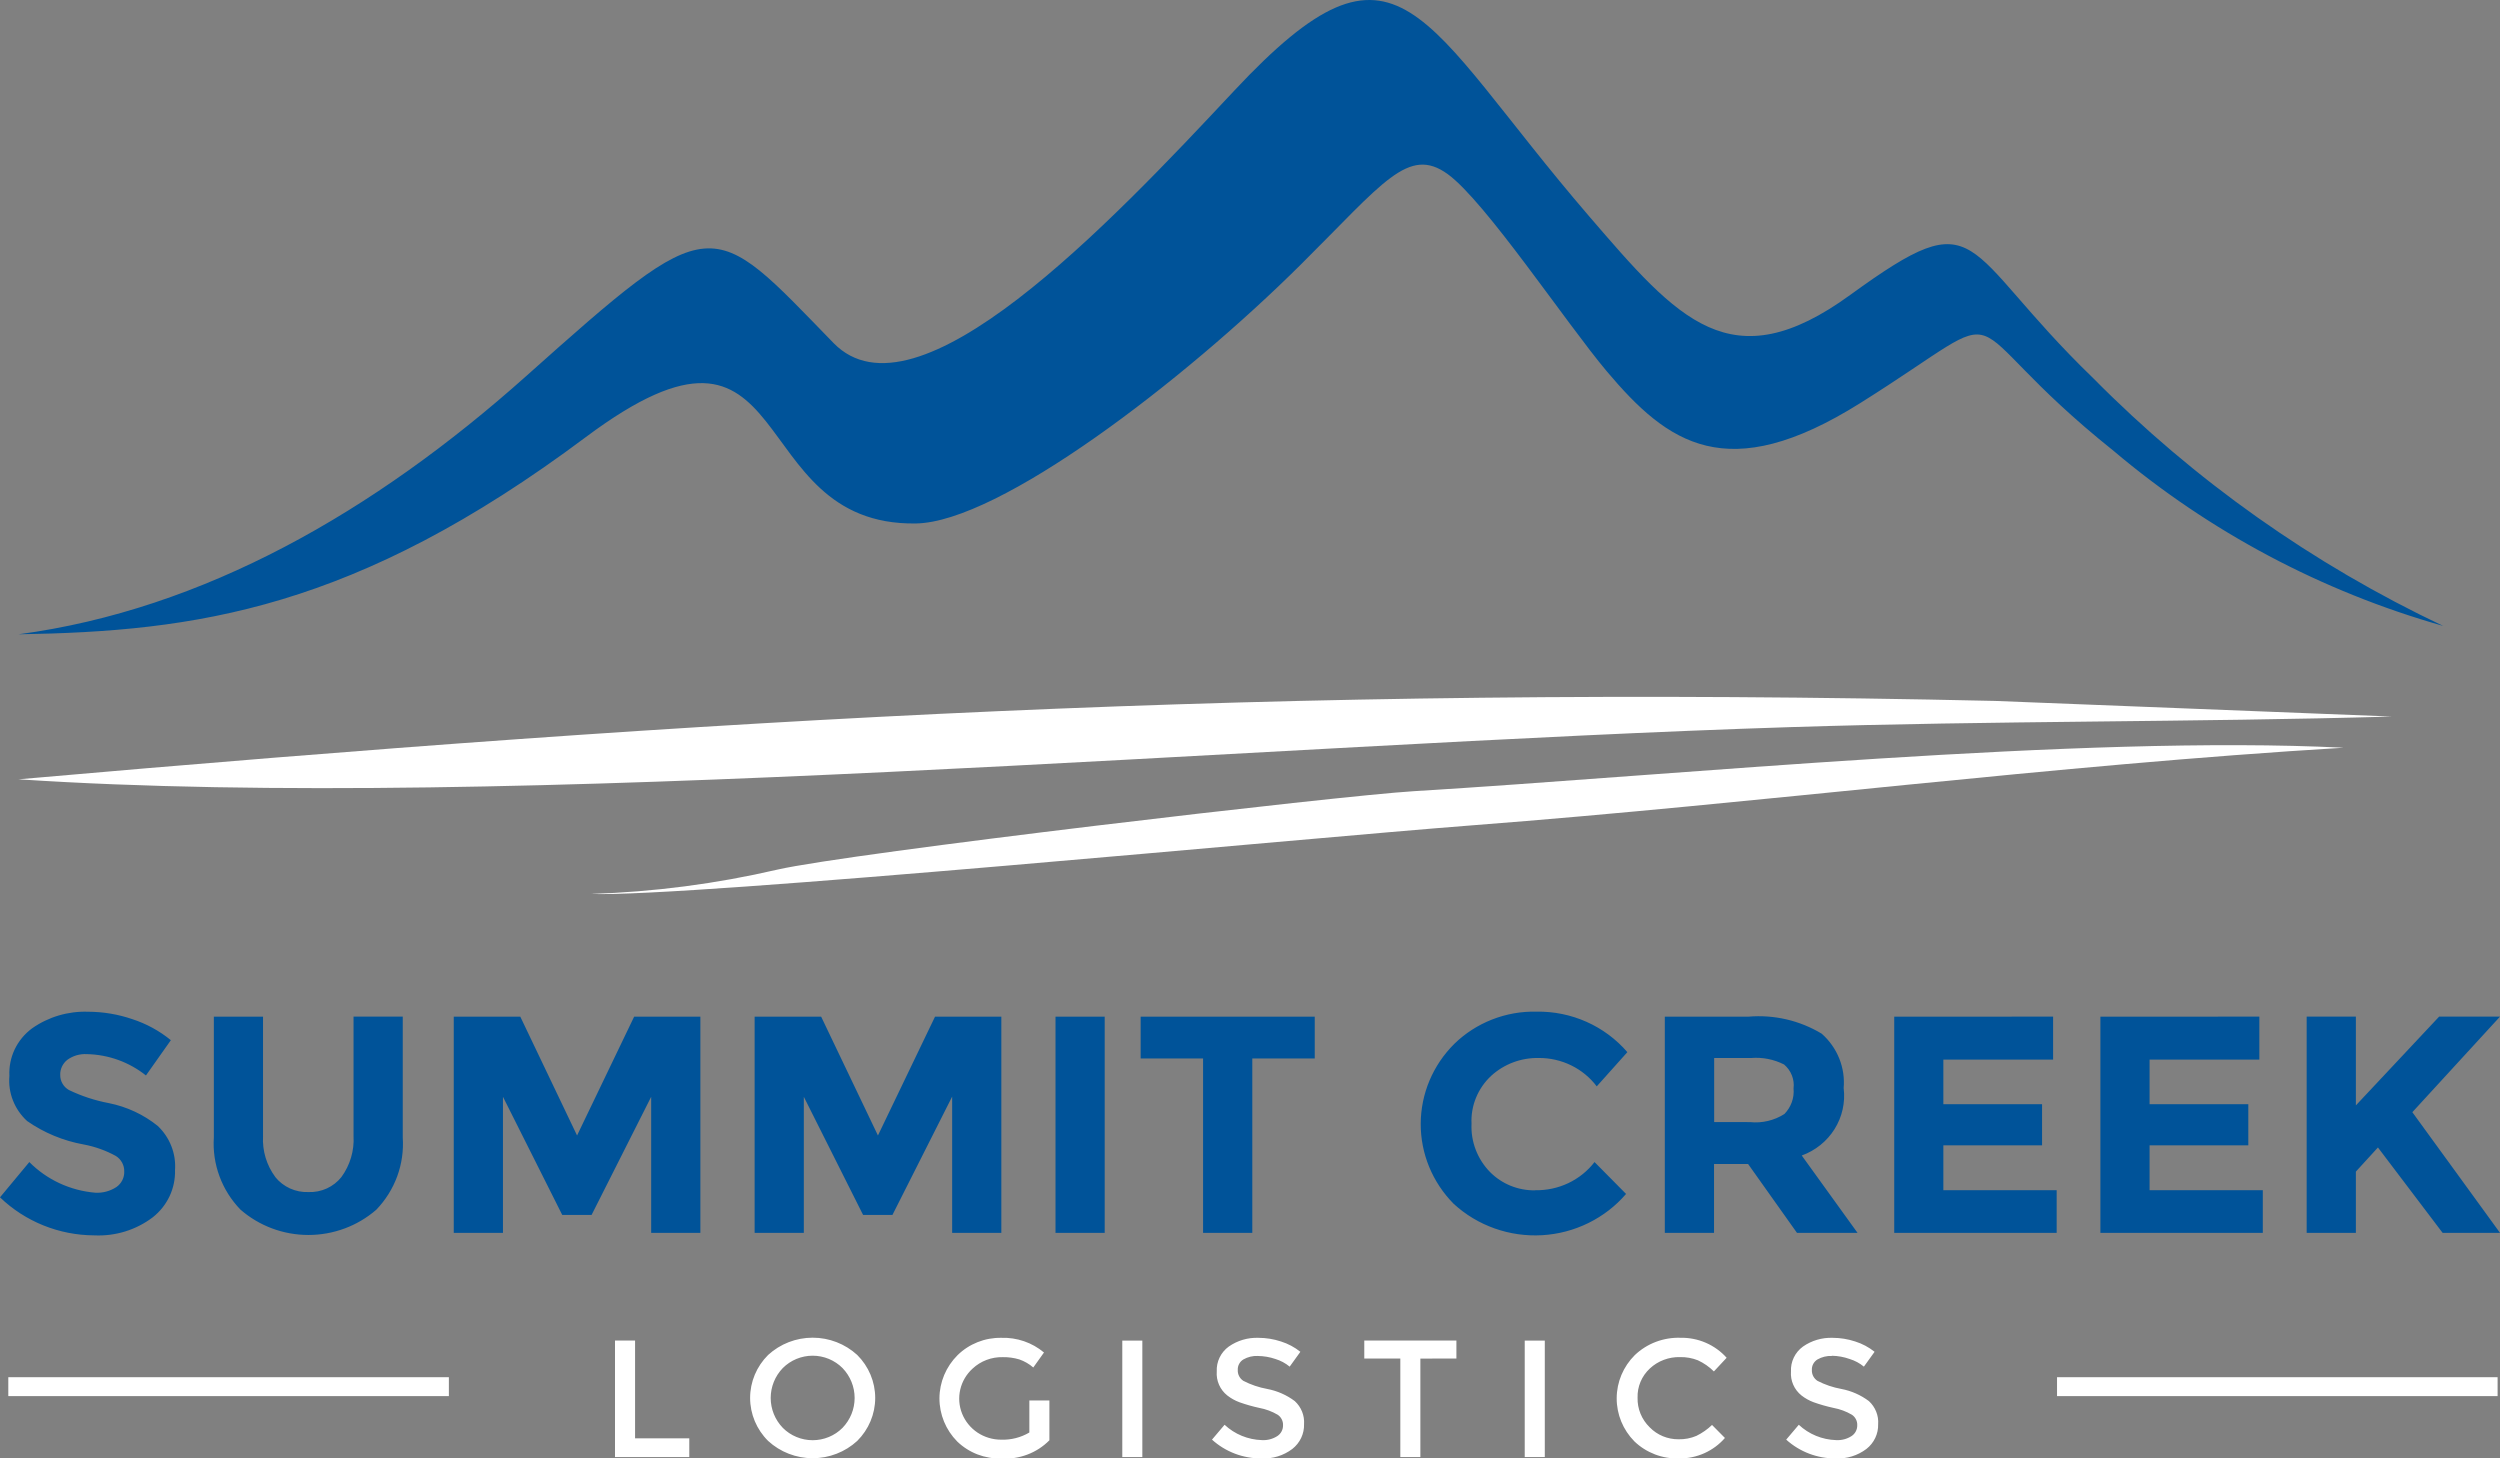
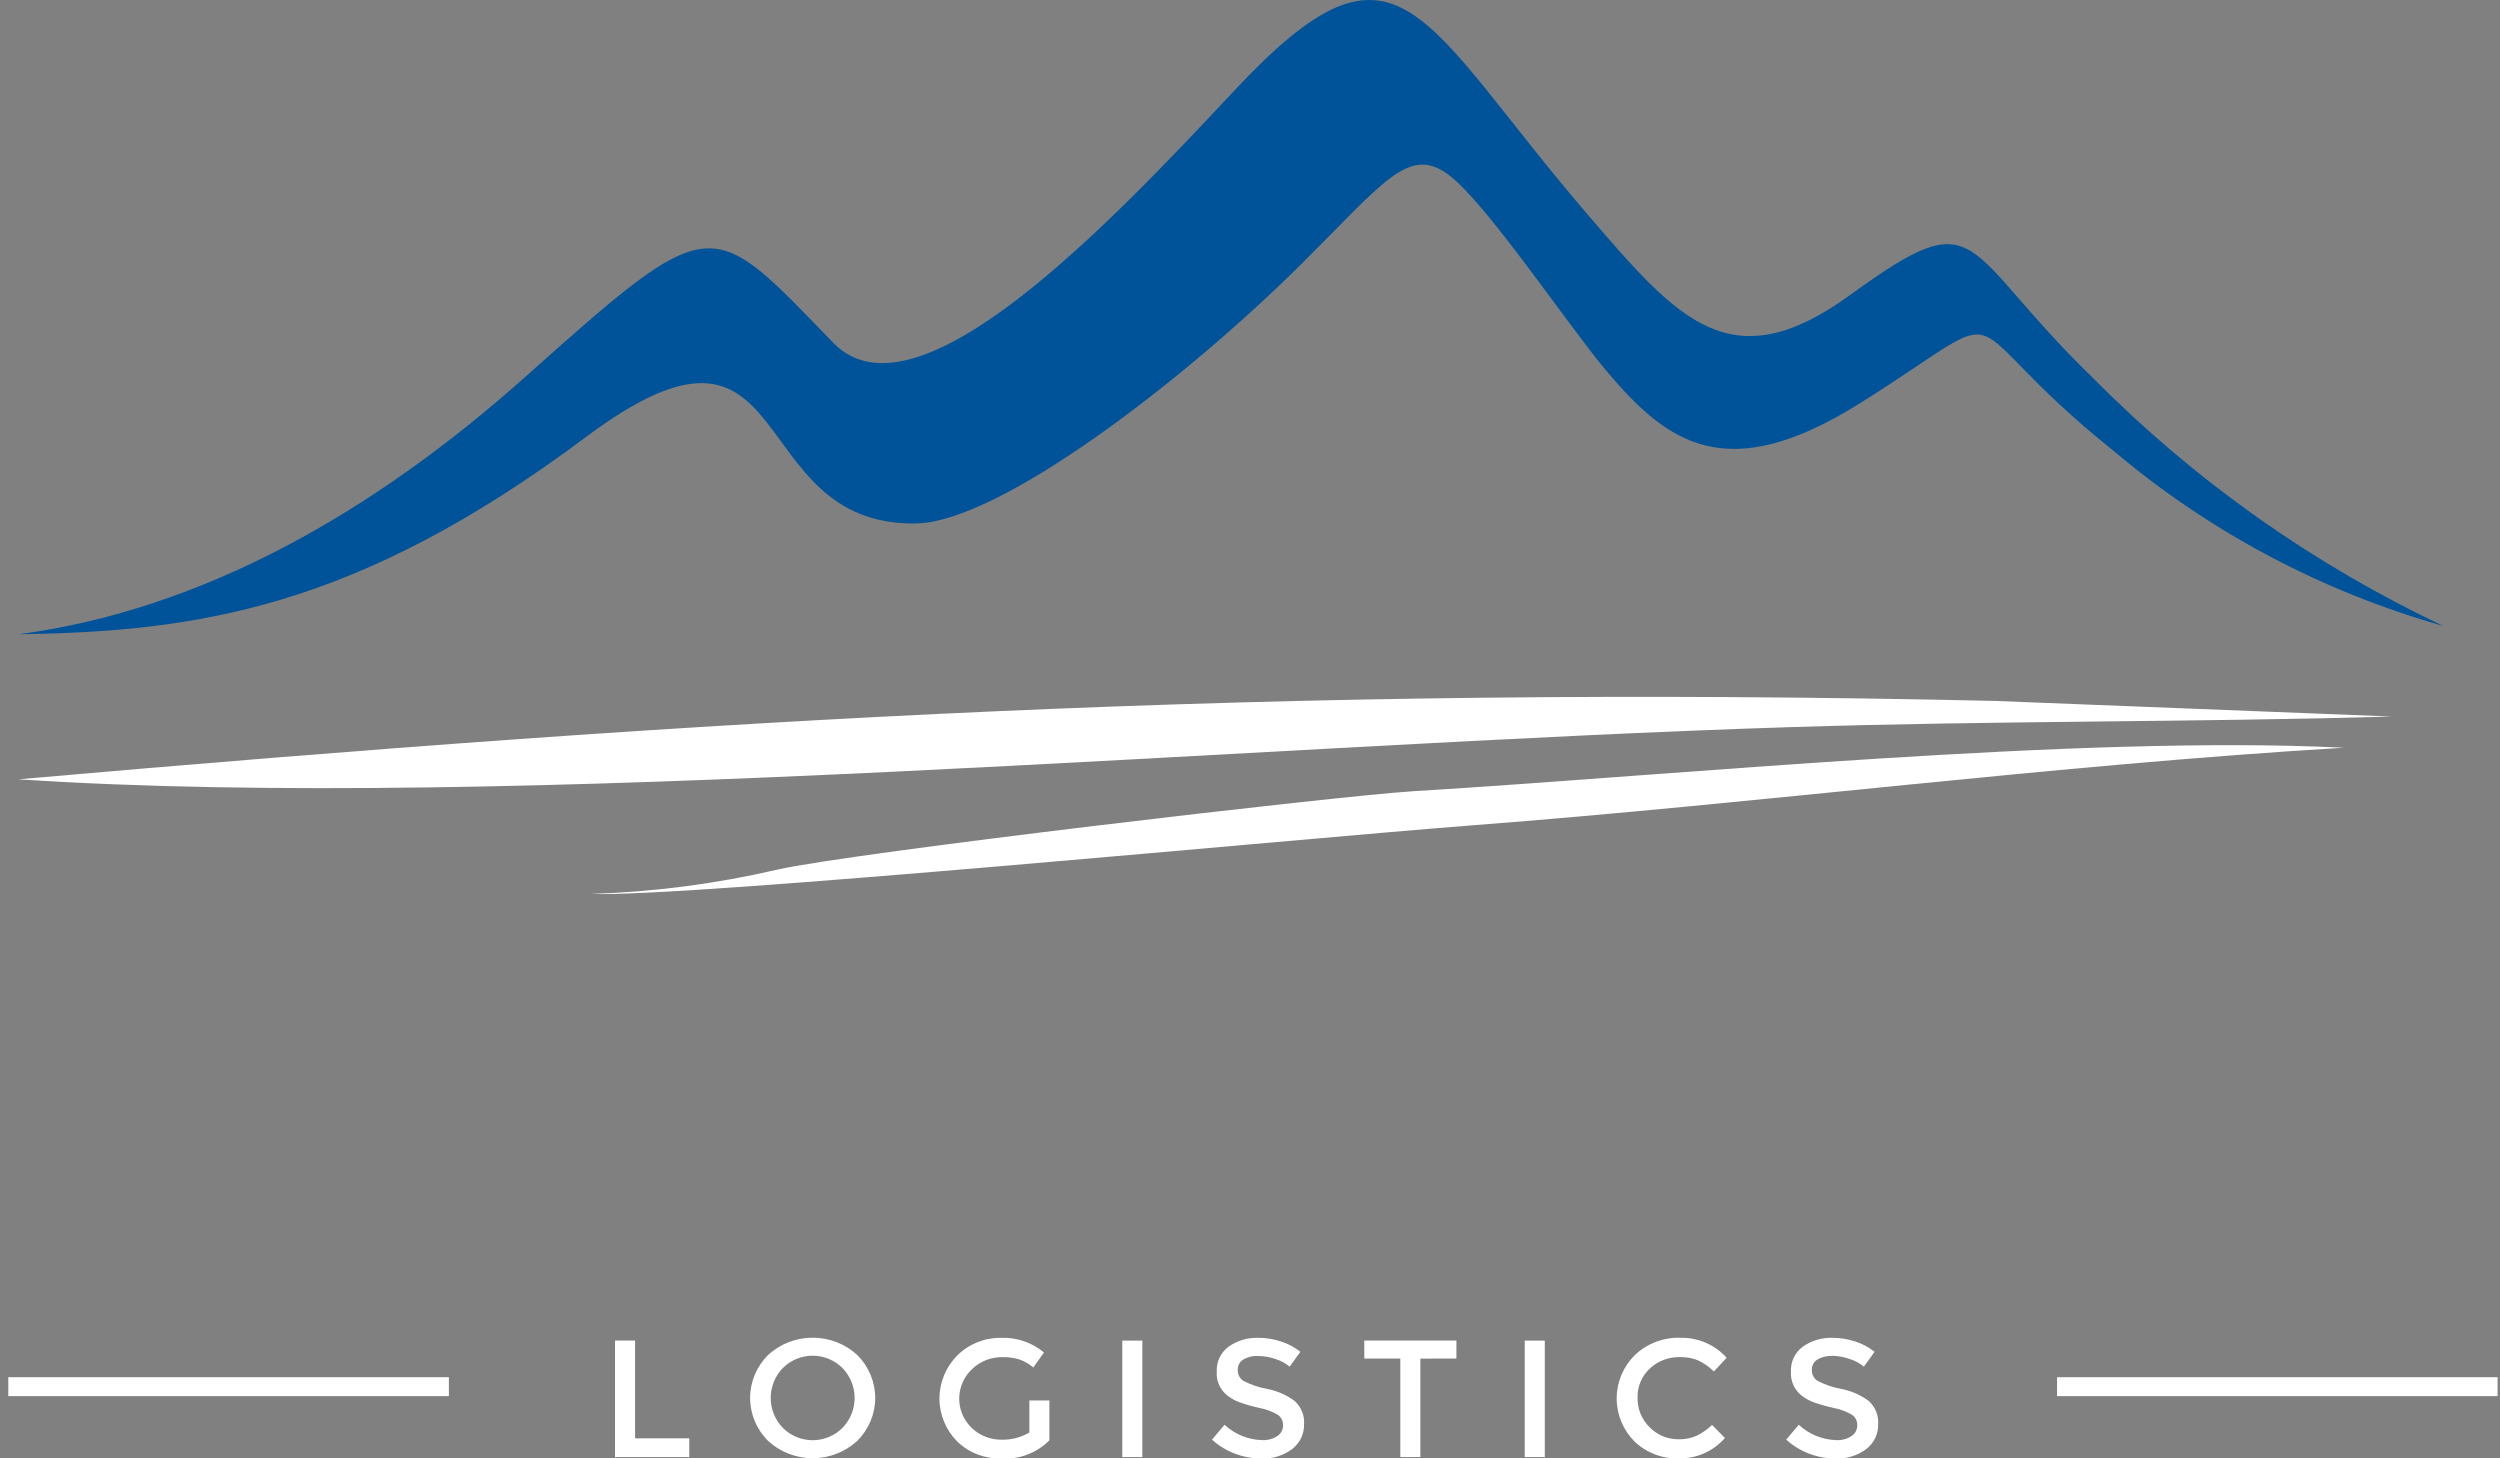
<svg xmlns="http://www.w3.org/2000/svg" width="108" height="63" viewBox="0 0 108 63" fill="none">
  <rect x="0" y="0" width="108" height="63" fill="#808080" stroke="none" />
  <path fill-rule="evenodd" clip-rule="evenodd" d="M26.568 62.944V57.911H27.435V62.137H29.777V62.944H26.568ZM36.396 59.099C36.228 58.931 36.028 58.797 35.806 58.705C35.585 58.614 35.347 58.566 35.107 58.566C34.867 58.566 34.629 58.614 34.408 58.705C34.186 58.797 33.986 58.931 33.818 59.099C33.481 59.448 33.294 59.911 33.294 60.392C33.294 60.872 33.481 61.335 33.818 61.684C33.986 61.853 34.186 61.987 34.408 62.078C34.629 62.17 34.867 62.217 35.107 62.217C35.347 62.217 35.585 62.17 35.806 62.078C36.028 61.987 36.228 61.853 36.396 61.684C36.733 61.335 36.92 60.872 36.92 60.392C36.92 59.911 36.733 59.448 36.396 59.099ZM37.031 62.249C36.509 62.728 35.822 62.995 35.107 62.995C34.393 62.995 33.705 62.728 33.184 62.249C32.685 61.755 32.405 61.087 32.405 60.391C32.405 59.695 32.685 59.028 33.184 58.533C33.706 58.055 34.393 57.788 35.107 57.788C35.822 57.788 36.509 58.055 37.031 58.533C37.529 59.028 37.809 59.696 37.809 60.391C37.809 61.087 37.529 61.754 37.031 62.249ZM44.468 60.499H45.334V62.22C45.067 62.491 44.742 62.702 44.384 62.837C44.025 62.973 43.641 63.032 43.257 63.008C42.906 63.017 42.556 62.957 42.228 62.831C41.901 62.705 41.603 62.515 41.352 62.273C40.857 61.773 40.582 61.102 40.584 60.405C40.587 59.709 40.868 59.04 41.366 58.544C41.614 58.3 41.909 58.109 42.234 57.98C42.559 57.851 42.907 57.788 43.257 57.794C43.931 57.772 44.588 57.998 45.1 58.428L44.638 59.076C44.461 58.922 44.255 58.803 44.032 58.726C43.802 58.658 43.563 58.625 43.323 58.629C43.083 58.623 42.844 58.663 42.62 58.748C42.395 58.833 42.19 58.96 42.016 59.123C41.75 59.365 41.564 59.68 41.483 60.028C41.402 60.375 41.43 60.738 41.563 61.07C41.696 61.401 41.927 61.686 42.227 61.887C42.528 62.087 42.883 62.194 43.246 62.194C43.675 62.209 44.1 62.102 44.468 61.884V60.494V60.499ZM48.483 57.914H49.349V62.944H48.483V57.911V57.914ZM54.338 58.577C54.119 58.567 53.903 58.62 53.714 58.728C53.635 58.776 53.571 58.844 53.529 58.924C53.486 59.004 53.467 59.094 53.472 59.185C53.467 59.277 53.487 59.368 53.53 59.45C53.572 59.532 53.635 59.602 53.714 59.653C54.038 59.82 54.386 59.938 54.746 60.003C55.178 60.085 55.586 60.265 55.935 60.528C56.073 60.655 56.181 60.81 56.25 60.983C56.319 61.155 56.348 61.341 56.335 61.526C56.341 61.73 56.298 61.933 56.21 62.119C56.122 62.304 55.991 62.467 55.828 62.595C55.449 62.882 54.978 63.027 54.5 63.005C53.706 63.011 52.941 62.72 52.358 62.192L52.902 61.55C53.338 61.959 53.913 62.195 54.517 62.213C54.751 62.226 54.984 62.165 55.181 62.038C55.259 61.987 55.322 61.917 55.365 61.835C55.408 61.753 55.429 61.662 55.427 61.57C55.431 61.482 55.412 61.394 55.371 61.315C55.331 61.235 55.271 61.167 55.196 61.117C54.951 60.973 54.681 60.873 54.4 60.821C54.108 60.758 53.821 60.676 53.541 60.576C53.352 60.506 53.177 60.408 53.02 60.285C52.864 60.161 52.741 60.002 52.662 59.821C52.583 59.641 52.549 59.444 52.564 59.248C52.554 59.041 52.595 58.834 52.686 58.646C52.776 58.458 52.912 58.295 53.082 58.172C53.455 57.911 53.905 57.778 54.363 57.794C54.695 57.794 55.025 57.848 55.339 57.952C55.644 58.048 55.928 58.199 56.176 58.398L55.714 59.039C55.533 58.889 55.323 58.777 55.097 58.708C54.851 58.624 54.591 58.58 54.33 58.578L54.338 58.577ZM61.36 58.691V62.944H60.494V58.688H58.937V57.911H62.917V58.688L61.36 58.691ZM65.868 57.914H66.735V62.944H65.868V57.911V57.914ZM72.513 62.177C72.778 62.183 73.041 62.133 73.284 62.03C73.533 61.908 73.761 61.749 73.96 61.558L74.517 62.12C74.274 62.4 73.97 62.625 73.629 62.778C73.287 62.931 72.915 63.009 72.539 63.005C72.183 63.016 71.829 62.957 71.497 62.831C71.165 62.704 70.863 62.514 70.608 62.27C70.113 61.77 69.838 61.099 69.841 60.403C69.843 59.706 70.124 59.037 70.623 58.541C70.884 58.292 71.193 58.098 71.532 57.969C71.872 57.841 72.234 57.78 72.597 57.792C72.974 57.785 73.347 57.858 73.692 58.008C74.036 58.157 74.343 58.378 74.591 58.656L74.04 59.246C73.84 59.046 73.605 58.883 73.347 58.764C73.103 58.668 72.842 58.621 72.579 58.627C72.339 58.62 72.1 58.661 71.876 58.745C71.651 58.83 71.446 58.957 71.272 59.12C71.099 59.282 70.961 59.477 70.87 59.695C70.779 59.912 70.736 60.145 70.743 60.38C70.737 60.618 70.78 60.854 70.871 61.075C70.961 61.295 71.097 61.495 71.269 61.662C71.43 61.827 71.623 61.957 71.837 62.046C72.051 62.134 72.281 62.179 72.513 62.177ZM79.14 58.577C78.921 58.567 78.704 58.62 78.515 58.728C78.437 58.776 78.373 58.844 78.33 58.924C78.288 59.004 78.268 59.094 78.273 59.185C78.269 59.277 78.289 59.368 78.331 59.45C78.374 59.532 78.437 59.602 78.515 59.653C78.839 59.82 79.187 59.938 79.547 60.003C79.98 60.085 80.387 60.265 80.737 60.528C80.875 60.655 80.982 60.81 81.051 60.983C81.121 61.155 81.15 61.341 81.136 61.526C81.142 61.73 81.099 61.933 81.011 62.119C80.923 62.304 80.793 62.467 80.629 62.595C80.25 62.882 79.779 63.027 79.301 63.005C78.509 63.01 77.746 62.719 77.164 62.192L77.708 61.55C78.144 61.959 78.719 62.195 79.322 62.213C79.557 62.226 79.79 62.165 79.987 62.038C80.065 61.987 80.128 61.917 80.171 61.835C80.214 61.753 80.235 61.662 80.233 61.57C80.237 61.482 80.218 61.394 80.177 61.315C80.137 61.235 80.077 61.167 80.002 61.117C79.757 60.973 79.487 60.873 79.206 60.821C78.914 60.758 78.627 60.676 78.346 60.576C78.158 60.506 77.983 60.408 77.825 60.285C77.67 60.161 77.547 60.002 77.468 59.821C77.389 59.641 77.355 59.444 77.37 59.248C77.36 59.041 77.401 58.834 77.492 58.646C77.582 58.458 77.718 58.295 77.888 58.172C78.261 57.911 78.711 57.778 79.169 57.794C79.501 57.794 79.831 57.848 80.145 57.952C80.45 58.048 80.734 58.199 80.982 58.398L80.52 59.039C80.339 58.889 80.129 58.777 79.903 58.708C79.659 58.621 79.401 58.574 79.141 58.569L79.14 58.577Z" fill="white" />
  <path fill-rule="evenodd" clip-rule="evenodd" d="M0.798 27.402C8.792 26.335 16.166 22.106 22.713 16.263C30.885 8.971 30.645 9.305 36.007 14.817C39.575 18.486 47.9 9.712 53.315 3.922C60.489 -3.75 61.285 0.784 68.654 9.347C72.5 13.818 74.782 16.485 79.936 12.736C85.688 8.56 84.582 10.691 90.431 16.342C94.79 20.749 99.906 24.37 105.545 27.04C100.303 25.554 95.45 22.977 91.316 19.485C83.876 13.534 87.587 12.878 80.363 17.413C74.604 21.028 72.047 19.164 69.416 16.044C67.662 13.961 64.164 8.694 62.537 7.519C60.842 6.294 59.75 7.9 56.197 11.427C51.099 16.491 43.155 22.563 39.563 22.614C31.979 22.723 34.6 11.938 25.304 18.885C15.326 26.346 8.435 27.278 0.798 27.402Z" fill="#005399" />
  <path d="M19.391 59.495H0.359V60.312H19.391V59.495Z" fill="white" />
  <path d="M107.896 59.495H88.864V60.312H107.896V59.495Z" fill="white" />
  <path fill-rule="evenodd" clip-rule="evenodd" d="M0.797 33.666C22.191 35.087 54.303 32.14 77.368 31.411C86.106 31.133 94.694 31.203 103.331 30.955L86.184 30.28C55.234 29.576 30.747 31.036 0.797 33.666Z" fill="white" />
  <path fill-rule="evenodd" clip-rule="evenodd" d="M25.525 38.618C29.719 38.772 56.337 36.211 63.576 35.656C76.17 34.689 88.619 33.062 101.245 32.302C89.936 31.736 72.407 33.492 61.053 34.181C57.849 34.374 36.727 36.848 33.581 37.568C30.938 38.181 28.24 38.533 25.525 38.618Z" fill="white" />
-   <path fill-rule="evenodd" clip-rule="evenodd" d="M3.746 45.538C3.446 45.522 3.15 45.609 2.908 45.785C2.809 45.863 2.73 45.963 2.676 46.077C2.623 46.19 2.597 46.315 2.602 46.44C2.6 46.571 2.634 46.7 2.7 46.813C2.765 46.927 2.861 47.022 2.976 47.088C3.525 47.352 4.107 47.543 4.707 47.656C5.479 47.811 6.202 48.148 6.812 48.638C7.071 48.883 7.273 49.182 7.402 49.512C7.532 49.842 7.586 50.196 7.561 50.549C7.572 50.938 7.491 51.325 7.325 51.678C7.158 52.032 6.91 52.343 6.6 52.587C5.88 53.134 4.984 53.411 4.074 53.368C2.549 53.362 1.088 52.772 0 51.725L1.267 50.201C2.023 50.964 3.034 51.434 4.115 51.525C4.44 51.543 4.763 51.456 5.034 51.277C5.141 51.201 5.227 51.1 5.285 50.984C5.343 50.867 5.372 50.739 5.367 50.609C5.371 50.477 5.339 50.347 5.277 50.23C5.215 50.113 5.123 50.013 5.01 49.941C4.573 49.7 4.099 49.531 3.607 49.44C2.731 49.281 1.901 48.937 1.175 48.431C0.904 48.185 0.694 47.881 0.561 47.543C0.427 47.205 0.374 46.841 0.406 46.48C0.386 46.086 0.464 45.693 0.633 45.336C0.803 44.978 1.06 44.667 1.38 44.429C2.086 43.93 2.942 43.676 3.811 43.707C4.461 43.709 5.106 43.818 5.719 44.028C6.326 44.226 6.89 44.534 7.381 44.936L6.305 46.46C5.58 45.881 4.678 45.556 3.744 45.538H3.746ZM11.893 50.85C12.063 51.06 12.28 51.228 12.528 51.341C12.777 51.453 13.048 51.507 13.321 51.497C13.594 51.508 13.866 51.455 14.114 51.343C14.363 51.23 14.58 51.061 14.748 50.85C15.124 50.335 15.309 49.711 15.273 49.079V43.916H17.399V49.141C17.437 49.71 17.356 50.281 17.159 50.818C16.962 51.355 16.654 51.846 16.255 52.261C15.445 52.964 14.401 53.352 13.32 53.351C12.239 53.35 11.196 52.96 10.388 52.255C9.988 51.842 9.68 51.352 9.482 50.816C9.284 50.28 9.2 49.71 9.238 49.141V43.92H11.363V49.083C11.328 49.716 11.517 50.342 11.898 50.854L11.893 50.85ZM28.131 47.382L25.556 52.486H24.289L21.728 47.382V53.261H19.602V43.92H22.477L24.929 49.053L27.395 43.92H30.256V53.261H28.131V47.382ZM41.129 47.382L38.553 52.486H37.286L34.725 47.382V53.261H32.6V43.92H35.474L37.927 49.053L40.393 43.92H43.258V53.261H41.133V47.382H41.129ZM45.598 43.92H47.723V53.261H45.598V43.92ZM54.099 45.725V53.261H51.973V45.725H49.276V43.92H56.797V45.725H54.099ZM66.322 51.418C66.817 51.427 67.306 51.322 67.752 51.111C68.197 50.899 68.585 50.588 68.884 50.201L70.246 51.578C69.796 52.101 69.242 52.529 68.618 52.835C67.994 53.142 67.313 53.321 66.617 53.361C65.92 53.401 65.222 53.301 64.566 53.068C63.91 52.835 63.309 52.474 62.8 52.006C61.881 51.079 61.37 49.836 61.375 48.544C61.38 47.251 61.901 46.012 62.828 45.093C63.293 44.639 63.848 44.282 64.458 44.043C65.067 43.804 65.72 43.688 66.377 43.703C67.122 43.691 67.861 43.841 68.54 44.144C69.219 44.447 69.821 44.894 70.302 45.453L68.979 46.931C68.689 46.547 68.311 46.237 67.876 46.024C67.44 45.811 66.96 45.702 66.473 45.705C65.713 45.69 64.977 45.966 64.421 46.474C64.135 46.739 63.912 47.061 63.765 47.418C63.618 47.776 63.551 48.16 63.57 48.545C63.552 48.929 63.614 49.312 63.752 49.671C63.89 50.031 64.101 50.359 64.373 50.636C64.626 50.89 64.929 51.092 65.264 51.227C65.599 51.362 65.959 51.429 66.321 51.423L66.322 51.418ZM79.648 47.018C79.721 47.631 79.582 48.25 79.254 48.776C78.925 49.302 78.426 49.704 77.836 49.918L80.245 53.259H77.629L75.517 50.284H74.046V53.259H71.92V43.92H75.53C76.639 43.825 77.75 44.083 78.698 44.656C79.032 44.951 79.292 45.318 79.456 45.728C79.621 46.138 79.685 46.58 79.645 47.019L79.648 47.018ZM75.602 48.475C76.123 48.529 76.647 48.405 77.086 48.125C77.228 47.98 77.337 47.806 77.406 47.616C77.474 47.425 77.5 47.223 77.481 47.022C77.505 46.83 77.48 46.635 77.409 46.455C77.338 46.274 77.222 46.114 77.073 45.987C76.634 45.763 76.139 45.666 75.645 45.706H74.052V48.472L75.602 48.475ZM88.694 43.918V45.776H83.953V47.701H88.217V49.478H83.953V51.416H88.848V53.26H81.831V43.92L88.694 43.918ZM97.604 43.918V45.776H92.862V47.701H97.127V49.478H92.862V51.416H97.753V53.26H90.737V43.92L97.604 43.918ZM99.648 43.918H101.774V47.753L105.37 43.918H108L104.213 48.047C104.539 48.493 105.143 49.324 106.025 50.539C106.906 51.755 107.565 52.661 108 53.259H105.521L102.727 49.571L101.774 50.613V53.259H99.648V43.918Z" fill="#005399" />
</svg>